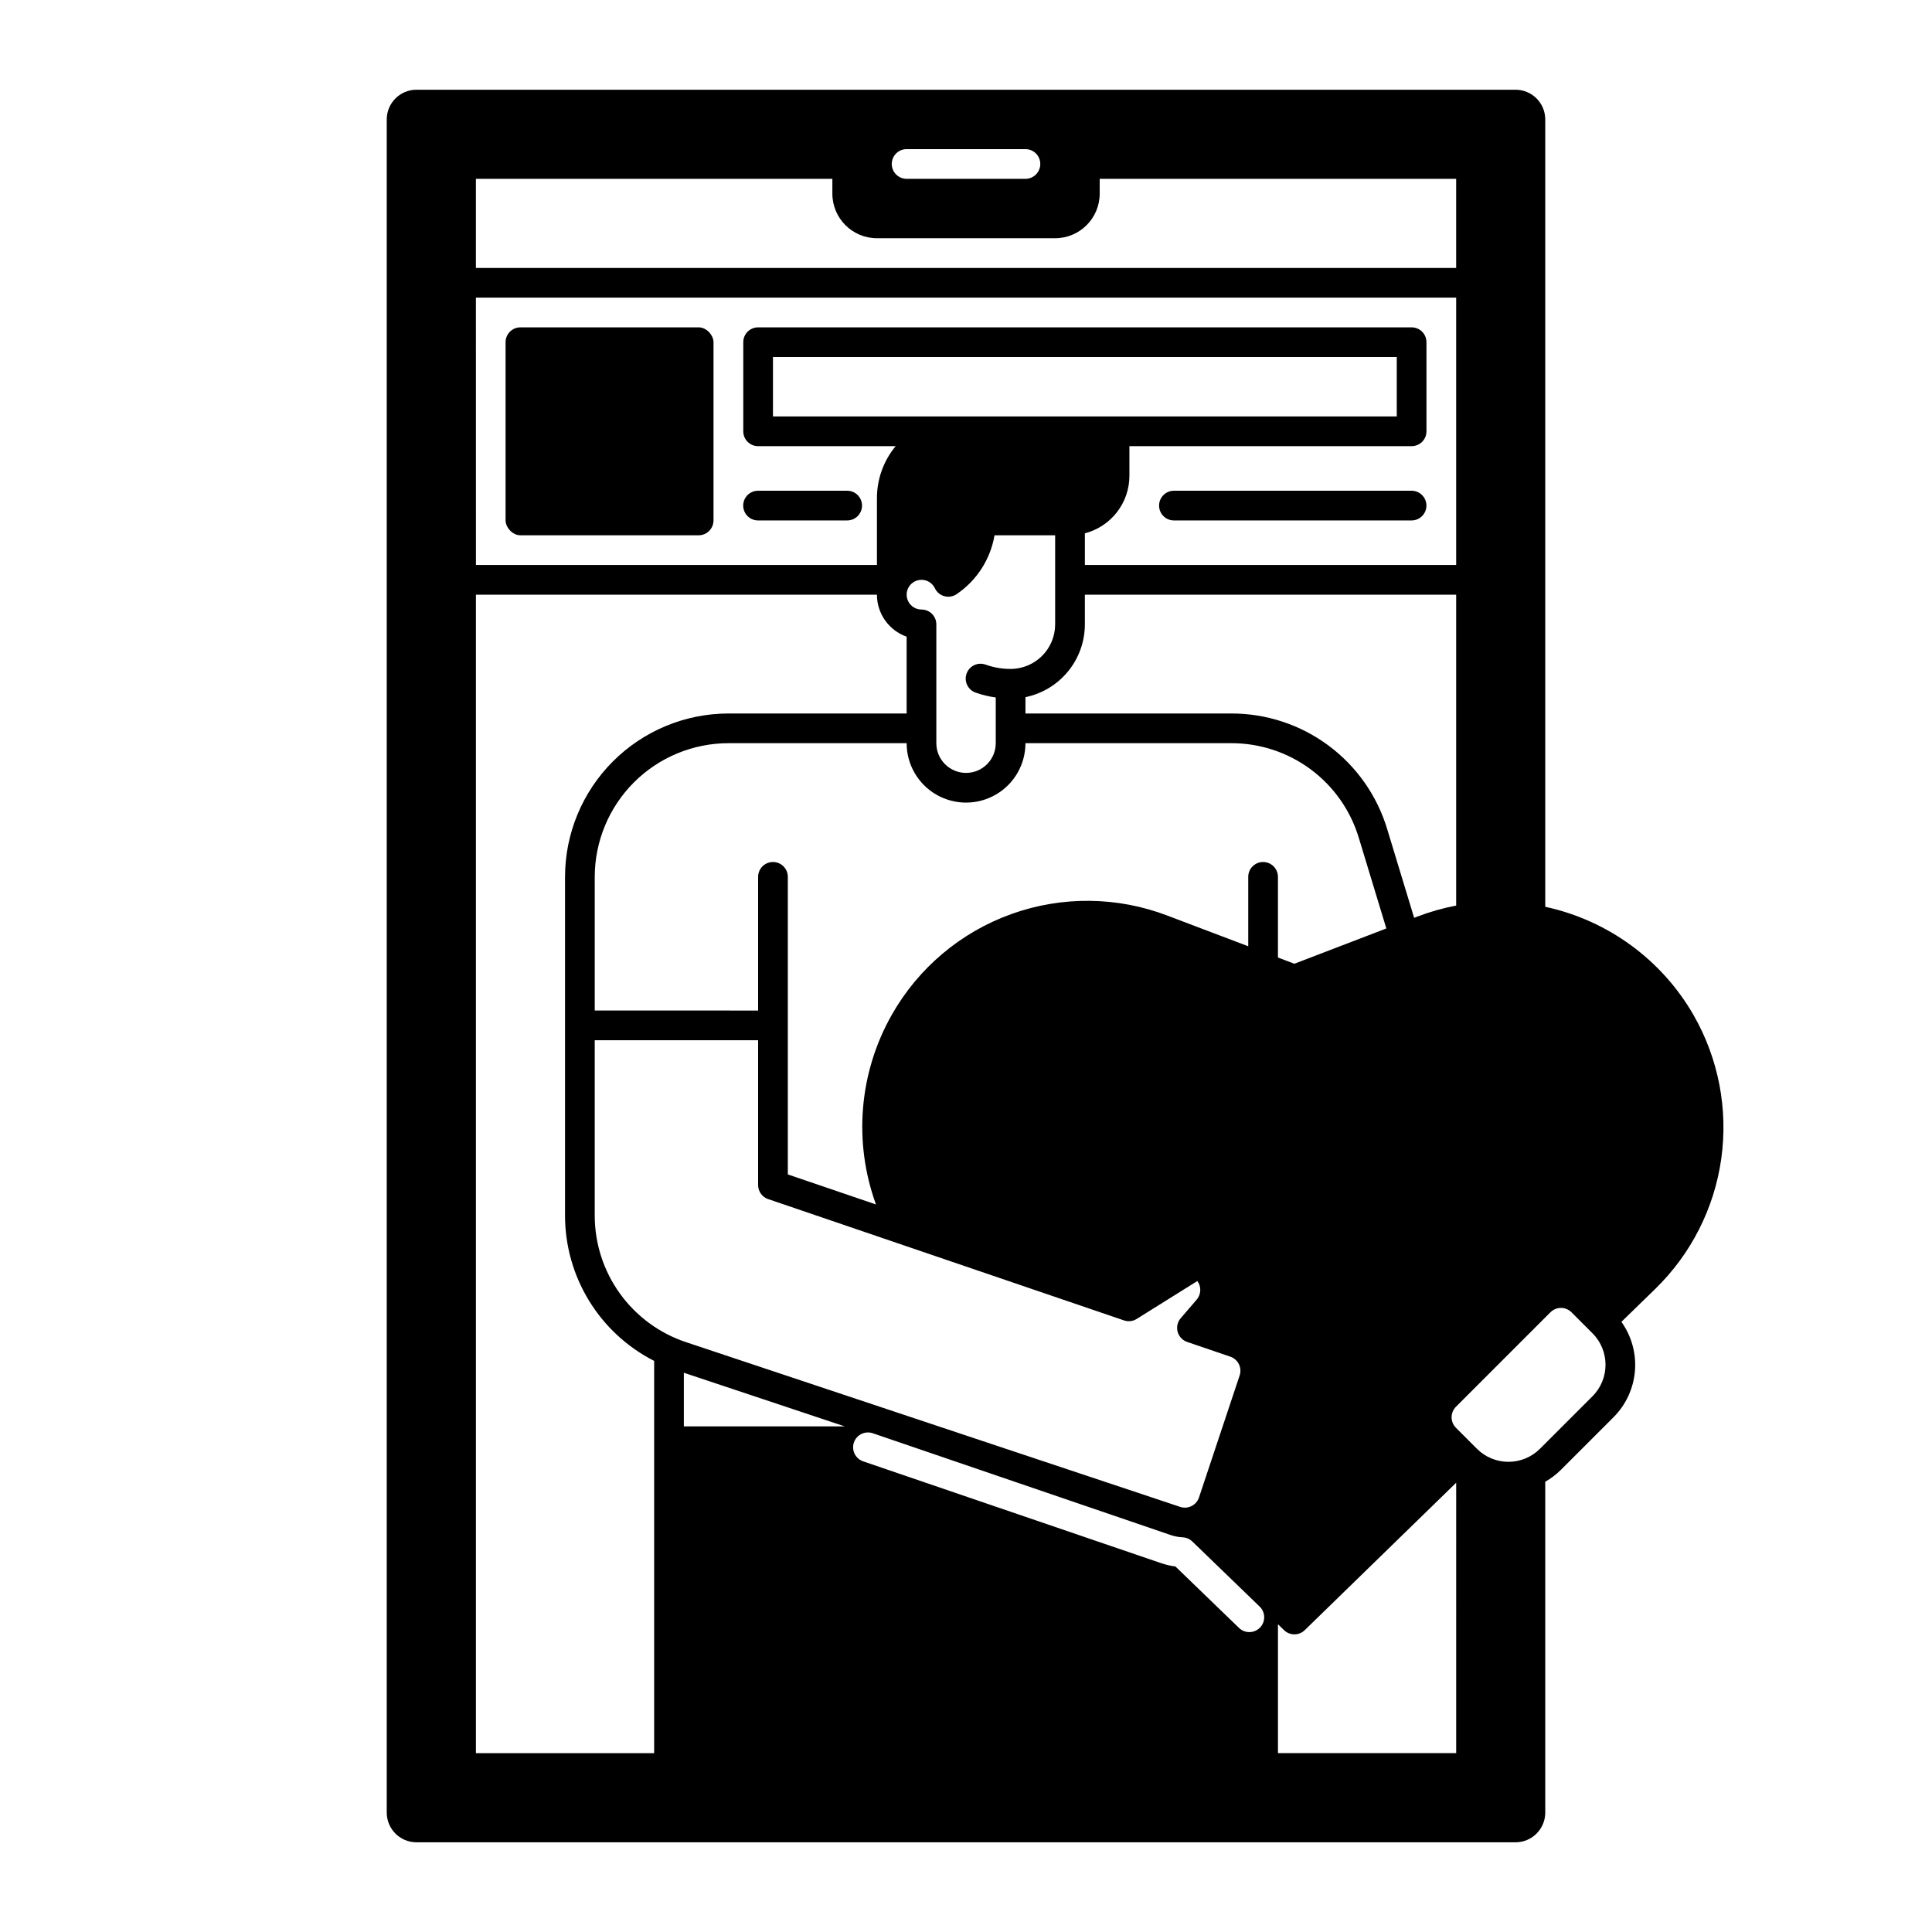
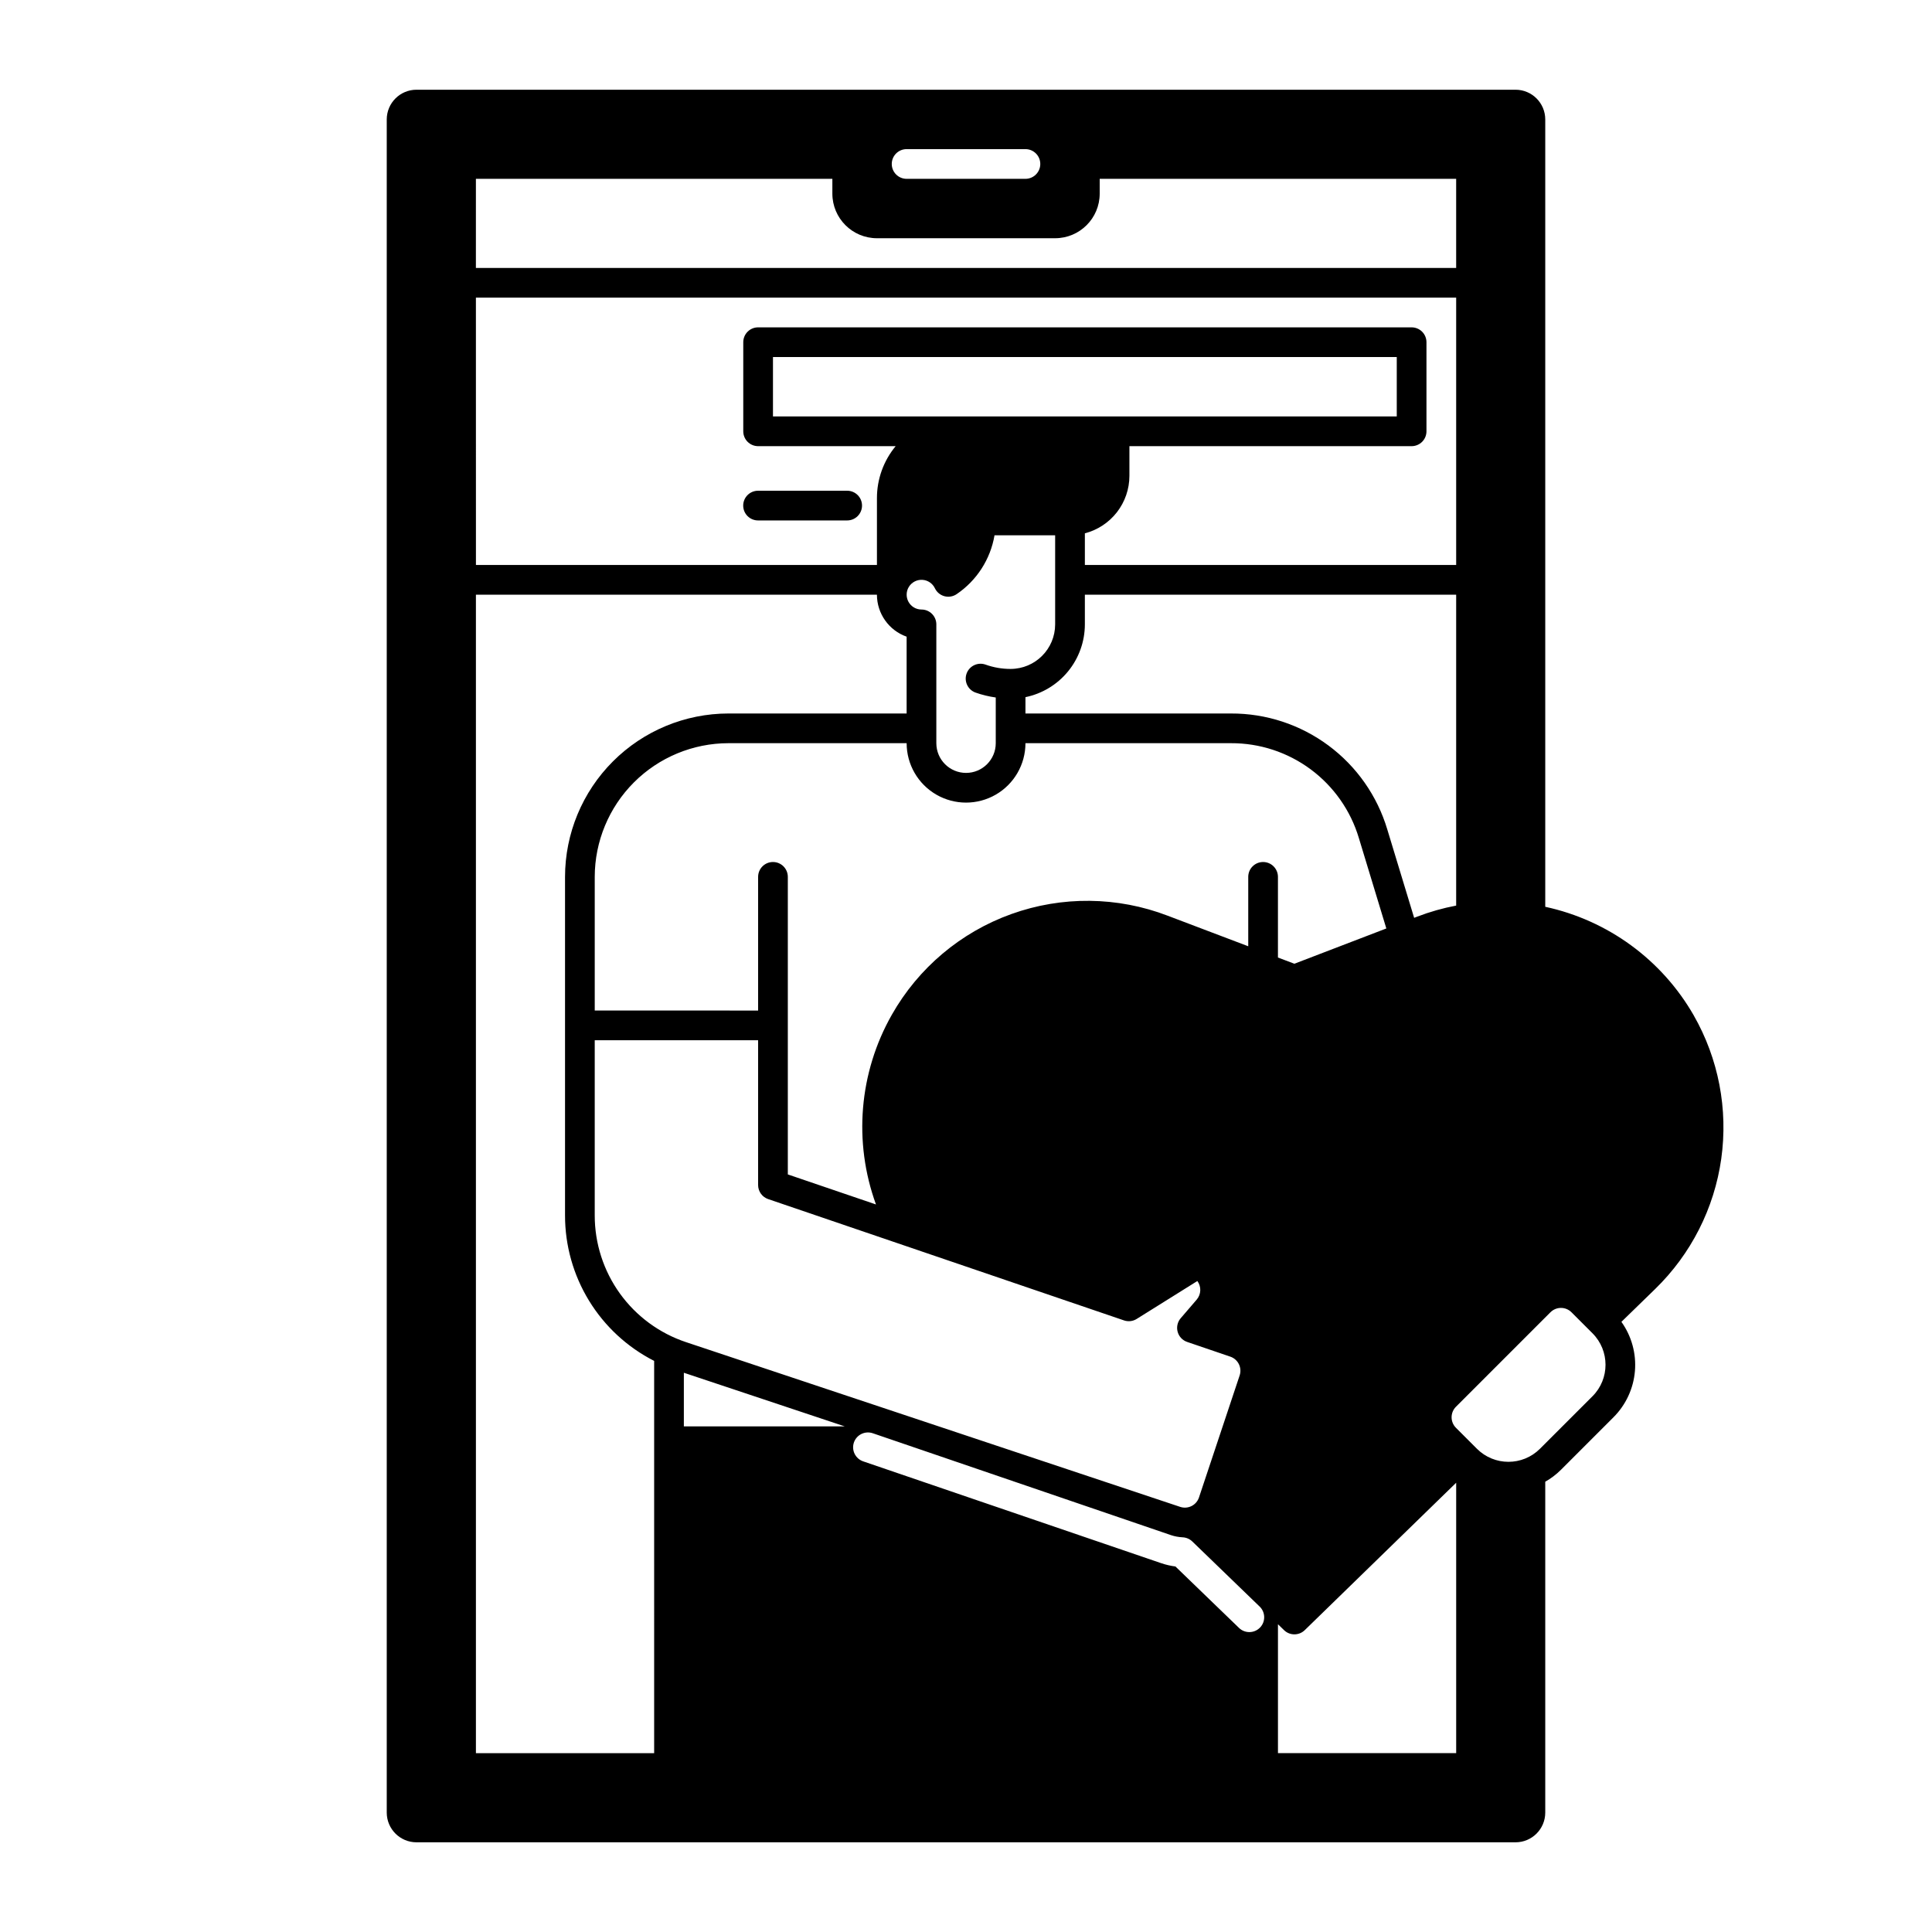
<svg xmlns="http://www.w3.org/2000/svg" fill="#000000" width="800px" height="800px" version="1.1" viewBox="144 144 512 512">
  <g>
-     <path d="m281.92 230.75h47.23c2.172 0 3.938 2.172 3.938 3.938v47.23c0 2.172-1.762 3.938-3.938 3.938h-47.23c-2.172 0-3.938-2.172-3.938-3.938v-47.23c0-2.172 1.762-3.938 3.938-3.938z" />
    <path d="m368.51 274.05h-23.617c-2.176 0-3.938 1.762-3.938 3.934 0 2.176 1.762 3.938 3.938 3.938h23.617c2.172 0 3.934-1.762 3.934-3.938 0-2.172-1.762-3.934-3.934-3.934z" />
-     <path d="m518.08 274.05h-62.977c-2.172 0-3.934 1.762-3.934 3.934 0 2.176 1.762 3.938 3.934 3.938h62.977c2.176 0 3.938-1.762 3.938-3.938 0-2.172-1.762-3.934-3.938-3.934z" />
-     <path d="m592.86 413.09c-8.445-14.738-22.75-25.195-39.352-28.781v-208.66c-0.004-4.344-3.527-7.867-7.871-7.871h-291.27c-4.348 0.004-7.867 3.527-7.875 7.871v448.71c0.008 4.344 3.527 7.867 7.875 7.871h291.27c4.344-0.004 7.867-3.527 7.871-7.871v-87.691c1.52-0.859 2.914-1.918 4.152-3.148l13.914-13.914c3.293-3.285 5.312-7.633 5.699-12.266 0.387-4.633-0.883-9.254-3.582-13.039l8.961-8.719c9.496-9.242 15.652-21.379 17.5-34.5 1.844-13.121-0.719-26.484-7.293-37.988zm-208.6-229.57h31.488c2.176 0 3.938 1.762 3.938 3.934 0 2.176-1.762 3.938-3.938 3.938h-31.488c-2.172 0-3.934-1.762-3.934-3.938 0-2.172 1.762-3.934 3.934-3.934zm-114.14 7.871h94.465v3.938-0.004c0.008 6.519 5.289 11.801 11.809 11.809h47.23c6.519-0.008 11.801-5.289 11.809-11.809v-3.934h94.465v23.617h-259.78zm0 31.488h259.78v70.848h-98.398v-8.391c3.375-0.875 6.363-2.844 8.5-5.598 2.137-2.754 3.301-6.141 3.305-9.629v-7.871h74.785c1.043 0 2.047-0.414 2.785-1.152 0.738-0.738 1.152-1.738 1.152-2.785v-23.613c0-1.047-0.414-2.047-1.152-2.785-0.738-0.738-1.742-1.152-2.785-1.152h-173.18c-2.176 0-3.938 1.762-3.938 3.938v23.617-0.004c0 1.047 0.414 2.047 1.152 2.785 0.738 0.738 1.742 1.152 2.785 1.152h36.449c-3.211 3.871-4.965 8.746-4.961 13.777v17.711h-106.27zm132.35 104.64c1.754 0.625 3.57 1.066 5.414 1.324v12.109c0 4.348-3.523 7.875-7.871 7.875s-7.875-3.527-7.875-7.875v-31.488c0-1.043-0.414-2.043-1.152-2.781-0.738-0.738-1.738-1.152-2.781-1.152-1.434 0-2.754-0.781-3.445-2.039-0.691-1.254-0.648-2.789 0.117-4 0.766-1.211 2.133-1.91 3.562-1.828 1.43 0.086 2.703 0.941 3.32 2.238 0.496 1.031 1.414 1.797 2.519 2.098 1.105 0.297 2.285 0.102 3.234-0.539 5.34-3.617 8.969-9.254 10.047-15.609h16.066v23.617-0.004c-0.004 6.519-5.289 11.801-11.809 11.809-2.273 0.004-4.535-0.387-6.676-1.16-2.035-0.699-4.254 0.363-4.984 2.387-0.727 2.023 0.301 4.258 2.316 5.019zm-53.625-73.156v-15.746h165.31v15.742zm66.914 74.391h-0.004c4.441-0.914 8.434-3.332 11.301-6.844 2.871-3.516 4.438-7.91 4.445-12.445v-7.871h98.398v82.395c-3.523 0.668-6.984 1.648-10.332 2.934l-0.805 0.309-7.117-23.43c-2.664-8.906-8.141-16.715-15.609-22.25-7.469-5.539-16.527-8.508-25.824-8.469h-54.457zm-98.402 279.85h-47.234v-307.01h106.27c0.004 5.004 3.156 9.461 7.871 11.133v20.355h-47.23c-11.48 0.012-22.484 4.578-30.602 12.695s-12.684 19.121-12.695 30.602v89.711c-0.008 7.981 2.195 15.809 6.363 22.613 4.168 6.809 10.141 12.328 17.254 15.949zm30.219-146.83 94.301 32.148h-0.004c1.121 0.383 2.352 0.242 3.356-0.387l16.082-10.051c1.098 1.484 1.023 3.531-0.18 4.934l-4.231 4.922c-0.852 0.988-1.156 2.34-0.812 3.602 0.34 1.258 1.289 2.269 2.527 2.688l11.445 3.902v0.004c2.043 0.703 3.141 2.918 2.461 4.969l-10.781 32.348c-0.688 2.062-2.918 3.176-4.981 2.488l-130.93-43.645c-7.059-2.348-13.195-6.856-17.543-12.887-4.348-6.035-6.684-13.285-6.676-20.719v-46.414h43.297v38.375c0 1.684 1.07 3.184 2.664 3.727zm-22.348 60.238v-14.219l42.656 14.219zm152.69 53.309c-1.512 1.562-4 1.609-5.566 0.098l-16.855-16.289v0.004c-1.273-0.164-2.531-0.457-3.75-0.867l-78.961-26.98h0.004c-1-0.328-1.824-1.043-2.293-1.984-0.469-0.941-0.543-2.031-0.203-3.027 0.34-0.992 1.066-1.812 2.012-2.269 0.945-0.457 2.035-0.516 3.027-0.168l78.945 26.973v0.004c1.02 0.34 2.078 0.539 3.148 0.59 0.953 0.047 1.859 0.438 2.547 1.102l17.852 17.254v-0.004c1.562 1.512 1.605 4.004 0.094 5.566zm0.816-202.88c-2.172 0-3.938 1.762-3.938 3.938v18.391l-21.352-8.098c-13.309-5.102-28.008-5.258-41.422-0.441-13.414 4.816-24.656 14.289-31.68 26.691-8.699 15.332-10.234 33.711-4.199 50.273l-23.363-7.961v-78.855c0-2.176-1.762-3.938-3.934-3.938-2.176 0-3.938 1.762-3.938 3.938v35.426l-43.297-0.004v-35.422c0.012-9.391 3.746-18.395 10.387-25.039 6.641-6.641 15.645-10.375 25.039-10.387h47.23c0 5.625 3 10.824 7.871 13.637s10.875 2.812 15.746 0 7.871-8.012 7.871-13.637h54.457c7.606-0.031 15.02 2.398 21.129 6.93s10.59 10.918 12.77 18.203l7.281 23.969-24.371 9.348-4.352-1.648v-21.375c0-1.043-0.418-2.047-1.156-2.785-0.734-0.738-1.738-1.152-2.781-1.152zm51.168 236.16h-47.23v-34.16l1.625 1.574h-0.004c1.531 1.477 3.957 1.473 5.481-0.012l40.129-39.066zm36.121-94.578-13.918 13.918c-4.613 4.606-12.082 4.606-16.699 0l-5.566-5.566c-1.535-1.535-1.535-4.027 0-5.566l25.047-25.047h0.004c0.738-0.738 1.738-1.152 2.781-1.152 1.047 0 2.047 0.414 2.785 1.152l5.566 5.566c4.609 4.613 4.609 12.09 0 16.699z" />
+     <path d="m592.86 413.09c-8.445-14.738-22.75-25.195-39.352-28.781v-208.66c-0.004-4.344-3.527-7.867-7.871-7.871h-291.27c-4.348 0.004-7.867 3.527-7.875 7.871v448.71c0.008 4.344 3.527 7.867 7.875 7.871h291.27c4.344-0.004 7.867-3.527 7.871-7.871v-87.691c1.52-0.859 2.914-1.918 4.152-3.148l13.914-13.914c3.293-3.285 5.312-7.633 5.699-12.266 0.387-4.633-0.883-9.254-3.582-13.039l8.961-8.719c9.496-9.242 15.652-21.379 17.5-34.5 1.844-13.121-0.719-26.484-7.293-37.988zm-208.6-229.57h31.488c2.176 0 3.938 1.762 3.938 3.934 0 2.176-1.762 3.938-3.938 3.938h-31.488c-2.172 0-3.934-1.762-3.934-3.938 0-2.172 1.762-3.934 3.934-3.934zm-114.14 7.871h94.465v3.938-0.004c0.008 6.519 5.289 11.801 11.809 11.809h47.23c6.519-0.008 11.801-5.289 11.809-11.809v-3.934h94.465v23.617h-259.78zm0 31.488h259.78v70.848h-98.398v-8.391c3.375-0.875 6.363-2.844 8.5-5.598 2.137-2.754 3.301-6.141 3.305-9.629v-7.871h74.785c1.043 0 2.047-0.414 2.785-1.152 0.738-0.738 1.152-1.738 1.152-2.785v-23.613c0-1.047-0.414-2.047-1.152-2.785-0.738-0.738-1.742-1.152-2.785-1.152h-173.18c-2.176 0-3.938 1.762-3.938 3.938v23.617-0.004c0 1.047 0.414 2.047 1.152 2.785 0.738 0.738 1.742 1.152 2.785 1.152h36.449c-3.211 3.871-4.965 8.746-4.961 13.777v17.711h-106.27zm132.35 104.64c1.754 0.625 3.57 1.066 5.414 1.324v12.109c0 4.348-3.523 7.875-7.871 7.875s-7.875-3.527-7.875-7.875v-31.488c0-1.043-0.414-2.043-1.152-2.781-0.738-0.738-1.738-1.152-2.781-1.152-1.434 0-2.754-0.781-3.445-2.039-0.691-1.254-0.648-2.789 0.117-4 0.766-1.211 2.133-1.91 3.562-1.828 1.43 0.086 2.703 0.941 3.32 2.238 0.496 1.031 1.414 1.797 2.519 2.098 1.105 0.297 2.285 0.102 3.234-0.539 5.34-3.617 8.969-9.254 10.047-15.609h16.066v23.617-0.004c-0.004 6.519-5.289 11.801-11.809 11.809-2.273 0.004-4.535-0.387-6.676-1.16-2.035-0.699-4.254 0.363-4.984 2.387-0.727 2.023 0.301 4.258 2.316 5.019zm-53.625-73.156v-15.746h165.31v15.742zm66.914 74.391h-0.004c4.441-0.914 8.434-3.332 11.301-6.844 2.871-3.516 4.438-7.91 4.445-12.445v-7.871h98.398v82.395c-3.523 0.668-6.984 1.648-10.332 2.934l-0.805 0.309-7.117-23.43c-2.664-8.906-8.141-16.715-15.609-22.25-7.469-5.539-16.527-8.508-25.824-8.469h-54.457zm-98.402 279.85h-47.234v-307.01h106.27c0.004 5.004 3.156 9.461 7.871 11.133v20.355h-47.23c-11.48 0.012-22.484 4.578-30.602 12.695s-12.684 19.121-12.695 30.602v89.711c-0.008 7.981 2.195 15.809 6.363 22.613 4.168 6.809 10.141 12.328 17.254 15.949zm30.219-146.83 94.301 32.148h-0.004c1.121 0.383 2.352 0.242 3.356-0.387l16.082-10.051c1.098 1.484 1.023 3.531-0.18 4.934l-4.231 4.922c-0.852 0.988-1.156 2.34-0.812 3.602 0.34 1.258 1.289 2.269 2.527 2.688l11.445 3.902c2.043 0.703 3.141 2.918 2.461 4.969l-10.781 32.348c-0.688 2.062-2.918 3.176-4.981 2.488l-130.93-43.645c-7.059-2.348-13.195-6.856-17.543-12.887-4.348-6.035-6.684-13.285-6.676-20.719v-46.414h43.297v38.375c0 1.684 1.07 3.184 2.664 3.727zm-22.348 60.238v-14.219l42.656 14.219zm152.69 53.309c-1.512 1.562-4 1.609-5.566 0.098l-16.855-16.289v0.004c-1.273-0.164-2.531-0.457-3.75-0.867l-78.961-26.98h0.004c-1-0.328-1.824-1.043-2.293-1.984-0.469-0.941-0.543-2.031-0.203-3.027 0.34-0.992 1.066-1.812 2.012-2.269 0.945-0.457 2.035-0.516 3.027-0.168l78.945 26.973v0.004c1.02 0.34 2.078 0.539 3.148 0.59 0.953 0.047 1.859 0.438 2.547 1.102l17.852 17.254v-0.004c1.562 1.512 1.605 4.004 0.094 5.566zm0.816-202.88c-2.172 0-3.938 1.762-3.938 3.938v18.391l-21.352-8.098c-13.309-5.102-28.008-5.258-41.422-0.441-13.414 4.816-24.656 14.289-31.68 26.691-8.699 15.332-10.234 33.711-4.199 50.273l-23.363-7.961v-78.855c0-2.176-1.762-3.938-3.934-3.938-2.176 0-3.938 1.762-3.938 3.938v35.426l-43.297-0.004v-35.422c0.012-9.391 3.746-18.395 10.387-25.039 6.641-6.641 15.645-10.375 25.039-10.387h47.23c0 5.625 3 10.824 7.871 13.637s10.875 2.812 15.746 0 7.871-8.012 7.871-13.637h54.457c7.606-0.031 15.02 2.398 21.129 6.93s10.59 10.918 12.77 18.203l7.281 23.969-24.371 9.348-4.352-1.648v-21.375c0-1.043-0.418-2.047-1.156-2.785-0.734-0.738-1.738-1.152-2.781-1.152zm51.168 236.16h-47.23v-34.16l1.625 1.574h-0.004c1.531 1.477 3.957 1.473 5.481-0.012l40.129-39.066zm36.121-94.578-13.918 13.918c-4.613 4.606-12.082 4.606-16.699 0l-5.566-5.566c-1.535-1.535-1.535-4.027 0-5.566l25.047-25.047h0.004c0.738-0.738 1.738-1.152 2.781-1.152 1.047 0 2.047 0.414 2.785 1.152l5.566 5.566c4.609 4.613 4.609 12.09 0 16.699z" />
  </g>
</svg>